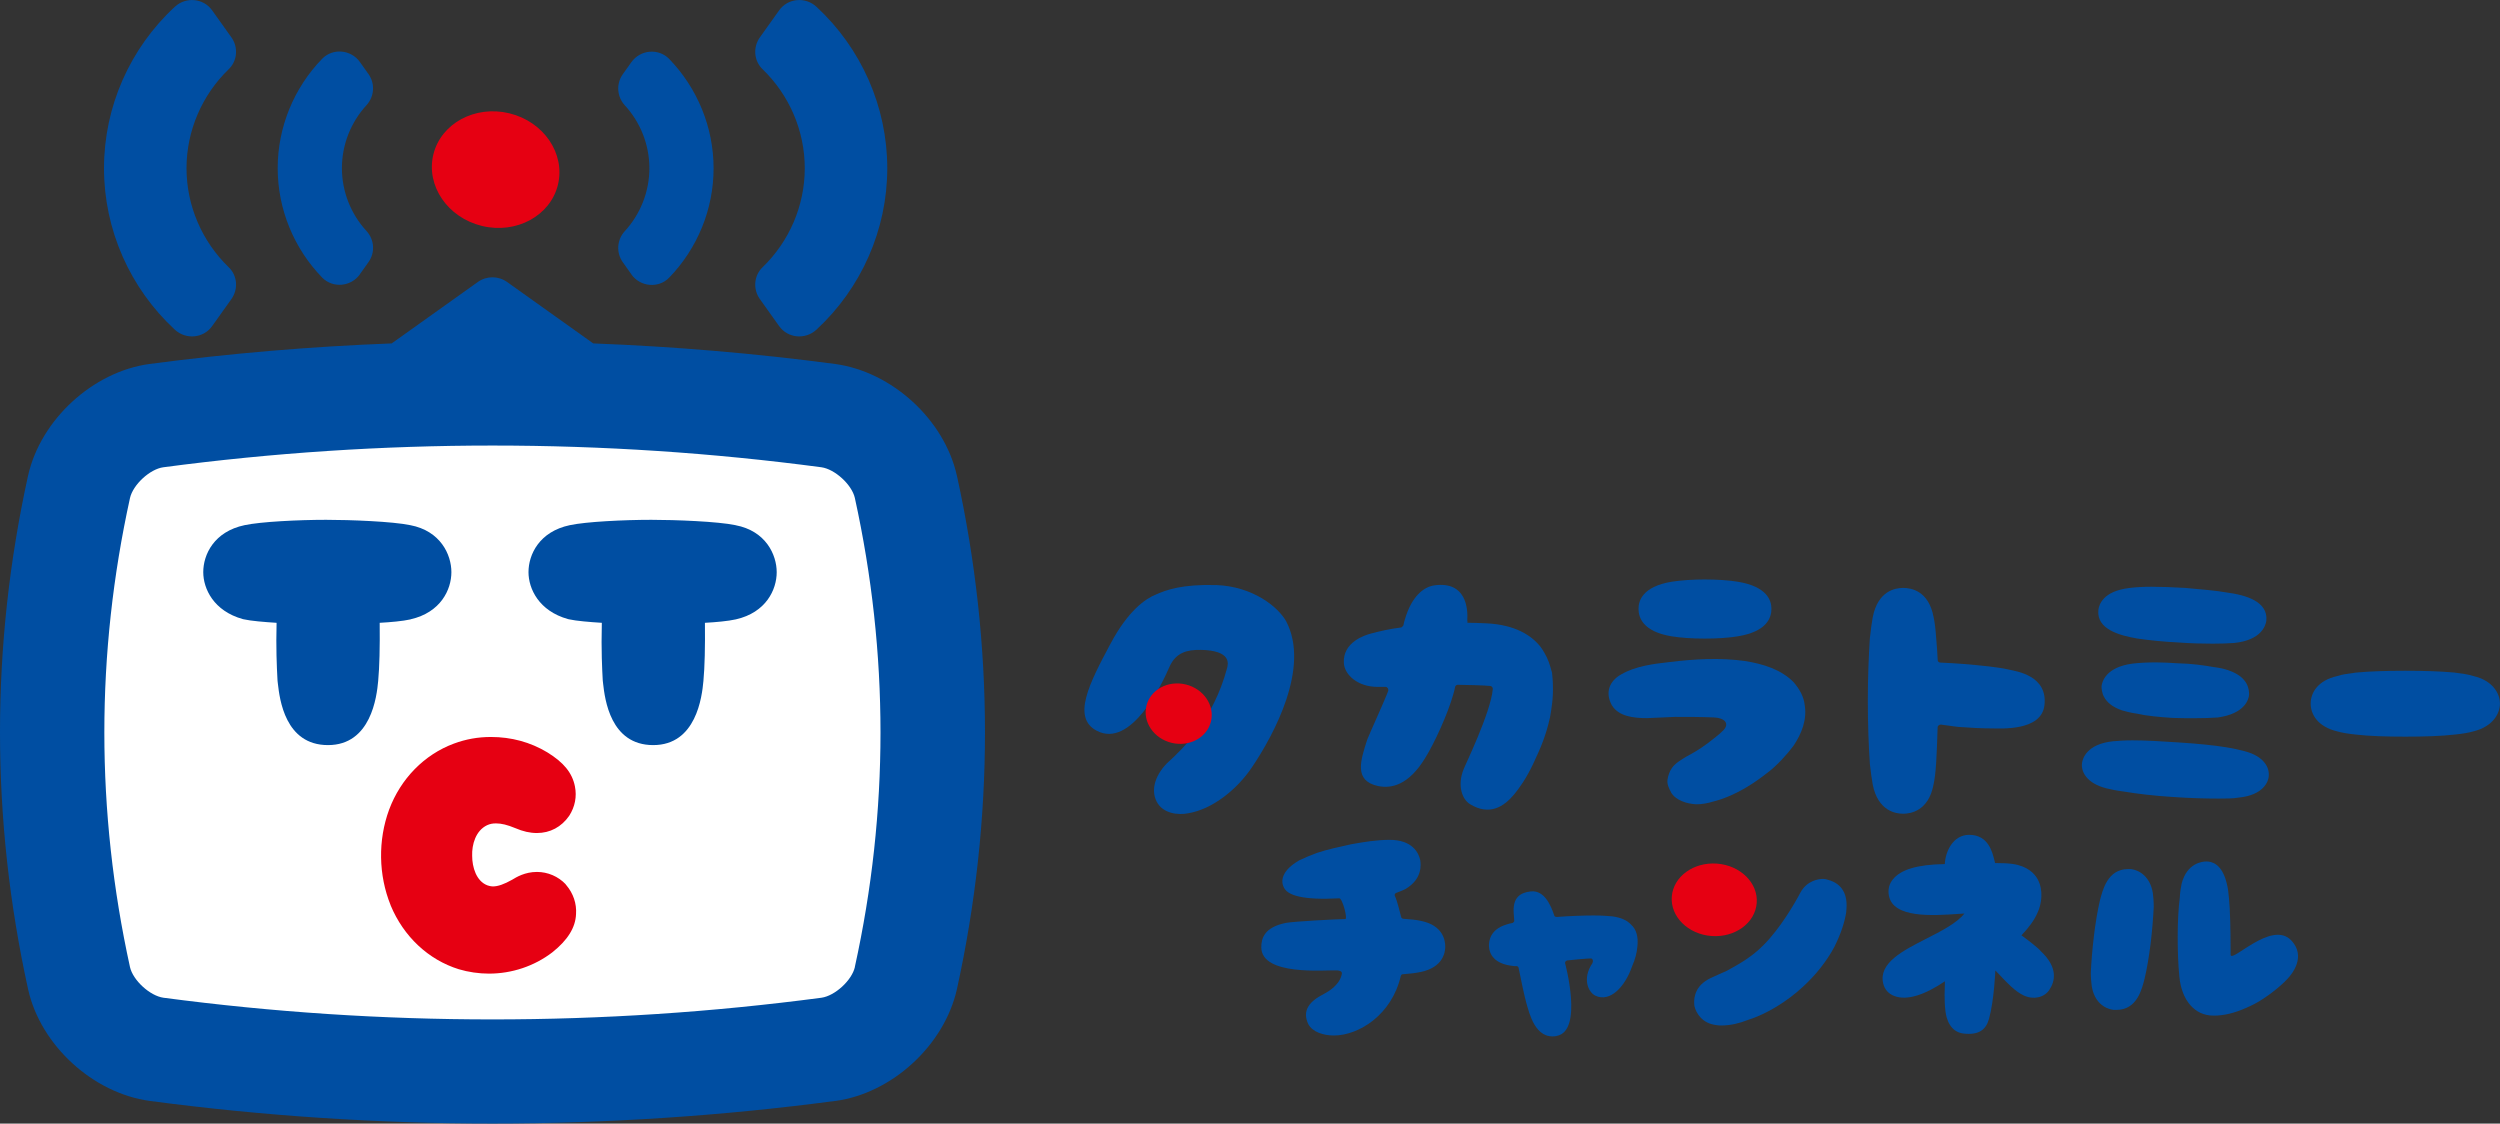
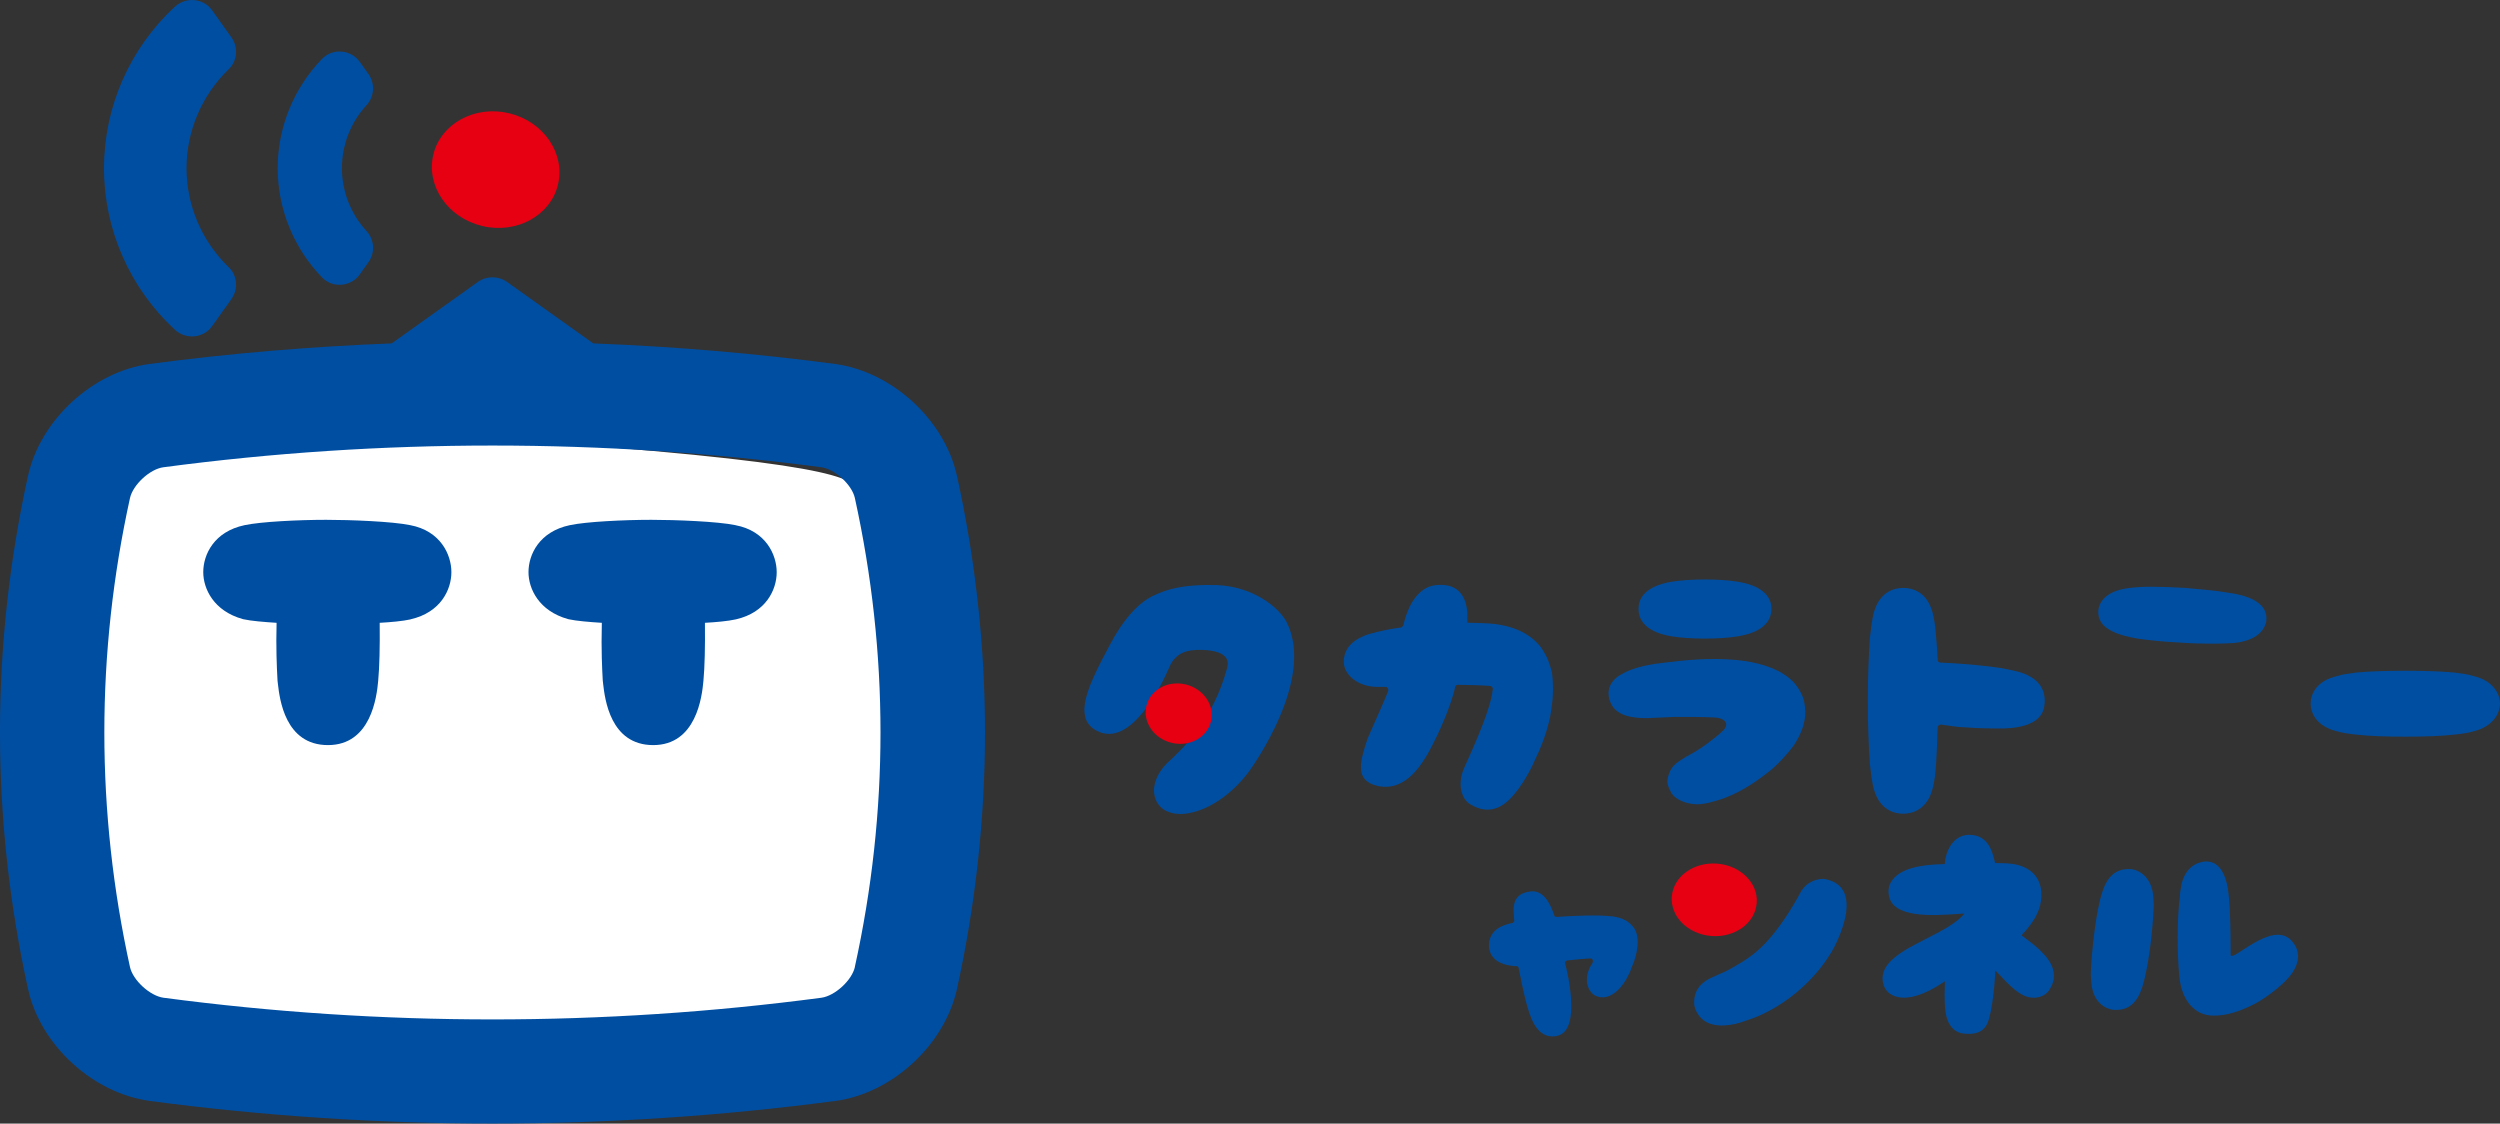
<svg xmlns="http://www.w3.org/2000/svg" width="178" height="80" viewBox="0 0 178 80" fill="none">
  <rect x="0" y="0" width="178" height="80" fill="#333333" stroke="none" />
  <g clip-path="url(#clip0_3073_3672)">
    <path d="M85.437 46.273C84.555 46.26 83.716 46.445 83.266 47.481C82.701 48.8 80.507 53.292 78.096 52.033C76.292 51.094 77.568 48.642 79.075 45.82C80.331 43.465 81.569 42.623 82.297 42.332C83.049 41.999 84.138 41.592 86.6 41.656C89.206 41.758 90.996 43.202 91.576 44.238C93.301 47.527 90.69 52.329 89.146 54.62C88.103 56.179 86.35 57.613 84.602 57.904C83.892 58.048 82.798 57.937 82.353 57.072C81.977 56.345 82.14 55.323 83.086 54.346C84.314 53.241 86.392 51.182 87.361 47.597C87.454 47.259 87.699 46.301 85.437 46.269V46.273Z" fill="#004EA2" />
    <path d="M110.351 51.113C110.082 52.32 109.725 53.19 109.206 54.291C108.686 55.415 108.144 56.16 107.81 56.558C107.082 57.432 106.062 58.099 104.68 57.266C104.073 56.9 103.762 55.892 104.202 54.791C104.244 54.624 106.145 50.752 106.289 49.049C106.289 48.948 106.206 48.841 106.104 48.841C105.853 48.8 104.23 48.758 103.836 48.758H103.794C103.711 48.758 103.651 48.8 103.609 48.883C103.567 49.091 103.525 49.276 103.465 49.466C103.071 50.858 102.12 52.94 101.453 54C100.307 55.869 99.097 56.169 98.123 55.966C96.384 55.596 96.862 54.166 97.344 52.667C97.428 52.417 98.619 49.817 98.847 49.174C98.847 49.091 98.847 49.049 98.805 48.989C98.763 48.948 98.721 48.906 98.661 48.906H98.077C96.681 48.906 95.74 48.055 95.684 47.227C95.582 45.691 97.238 45.209 97.613 45.108C98.156 44.964 98.925 44.775 99.779 44.673C99.839 44.631 99.881 44.59 99.922 44.529C99.946 44.386 99.987 44.238 100.024 44.113C100.502 42.471 101.355 41.767 102.181 41.67C104.383 41.402 104.527 43.303 104.471 44.196C104.513 44.256 104.439 44.34 104.504 44.34C104.796 44.34 105.556 44.367 105.83 44.381C107.889 44.478 109.067 45.256 109.693 46.065C109.878 46.315 110.026 46.584 110.128 46.792C110.356 47.268 110.421 47.643 110.504 47.893C110.523 48.143 110.564 48.434 110.564 48.744C110.606 49.679 110.462 50.488 110.356 51.113H110.351Z" fill="#004EA2" />
    <path d="M118.976 56.401C118.832 56.151 118.684 55.827 118.725 55.522C118.767 55.235 118.869 54.911 119.059 54.657C119.31 54.314 119.727 54.083 120.079 53.865C120.455 53.666 120.974 53.38 121.6 52.912C121.953 52.626 122.37 52.339 122.704 51.996C123.182 51.492 122.764 51.099 121.994 51.08C121.076 51.043 120.163 51.043 119.245 51.043C118.577 51.08 117.909 51.099 117.265 51.131C116.305 51.131 115.243 51.006 114.765 50.215C114.288 49.35 114.538 48.508 115.452 48.004C116.453 47.43 117.701 47.268 118.869 47.139C120.64 46.921 122.472 46.815 124.243 47.065C125.514 47.264 126.849 47.675 127.721 48.591C128.138 49.077 128.431 49.618 128.491 50.173C128.676 51.219 128.282 52.242 127.679 53.125C127.244 53.699 126.511 54.527 125.825 55.031C125.366 55.392 124.888 55.734 124.345 56.058C123.344 56.651 122.514 56.942 121.99 57.067C121.596 57.192 121.178 57.266 120.78 57.266C120.07 57.229 119.3 56.979 118.967 56.401H118.976ZM119.018 45.306C116.954 44.964 116.662 43.956 116.662 43.345C116.662 42.771 116.954 41.763 119.018 41.42C119.685 41.314 120.538 41.258 121.373 41.258C122.25 41.258 123.103 41.314 123.729 41.42C125.834 41.763 126.126 42.771 126.126 43.345C126.126 43.956 125.834 44.964 123.729 45.306C123.103 45.413 122.25 45.468 121.373 45.468C120.497 45.468 119.685 45.413 119.018 45.306Z" fill="#004EA2" />
    <path d="M133.133 54.351C133.049 53.144 132.989 51.566 132.989 49.882C132.989 48.198 133.054 46.662 133.133 45.455C133.197 44.83 133.276 44.312 133.341 43.937C133.717 42.045 134.964 41.86 135.507 41.86C136.049 41.86 137.32 42.045 137.672 43.937C137.756 44.312 137.816 44.83 137.858 45.455C137.899 45.931 137.941 46.431 137.964 46.991C137.964 47.097 138.048 47.176 138.15 47.176C138.711 47.199 139.295 47.236 139.838 47.277C140.983 47.379 142.221 47.486 143.032 47.675C143.58 47.8 145.81 48.101 145.564 50.215C145.351 52.08 142.416 51.862 141.794 51.862C141.085 51.862 140.297 51.821 139.439 51.756C139.003 51.714 138.586 51.631 138.187 51.589C138.085 51.589 137.96 51.672 137.96 51.774C137.936 52.524 137.895 53.759 137.853 54.342C137.811 54.967 137.751 55.485 137.668 55.859C137.315 57.752 136.021 57.937 135.502 57.937C134.983 57.937 133.712 57.752 133.337 55.859C133.276 55.485 133.193 54.967 133.128 54.342L133.133 54.351Z" fill="#004EA2" />
-     <path d="M161.534 55.276C161.516 55.596 161.2 56.627 159.345 56.794C158.97 56.859 158.492 56.859 157.95 56.859C157.013 56.859 155.845 56.826 154.681 56.743C153.345 56.66 152.14 56.512 151.221 56.359C150.702 56.294 150.303 56.211 149.97 56.128C148.574 55.776 148.156 54.943 148.24 54.328C148.282 54.009 148.574 52.977 150.447 52.778C150.8 52.746 151.282 52.713 151.843 52.713C152.761 52.713 153.925 52.778 155.112 52.861C156.424 52.945 157.634 53.06 158.548 53.213C159.067 53.296 159.485 53.398 159.8 53.481C161.196 53.833 161.613 54.666 161.53 55.281L161.534 55.276ZM158.678 47.731C160.134 48.23 160.134 49.165 160.134 49.466C160.115 49.785 159.842 50.817 157.903 51.085C157.468 51.117 156.902 51.136 156.28 51.136C155.761 51.136 155.26 51.136 154.699 51.117C153.739 51.053 152.826 50.969 152.177 50.817C151.718 50.752 151.407 50.669 151.092 50.581C149.631 50.081 149.631 49.128 149.631 48.846C149.673 48.545 149.923 47.495 151.861 47.245C152.32 47.194 152.863 47.162 153.489 47.162C154.008 47.162 154.509 47.194 155.07 47.227C156.03 47.245 156.944 47.375 157.611 47.495C158.047 47.546 158.381 47.629 158.673 47.726L158.678 47.731Z" fill="#004EA2" />
    <path d="M166.435 52.08C164.998 51.746 164.52 50.84 164.52 50.095C164.52 49.35 164.998 48.448 166.435 48.129C166.746 48.018 167.205 47.962 167.748 47.888C168.707 47.796 169.955 47.758 171.249 47.758C172.542 47.758 173.813 47.796 174.768 47.888C175.311 47.962 175.77 48.018 176.08 48.129C177.476 48.443 177.995 49.368 177.995 50.095C177.995 50.821 177.476 51.746 176.08 52.08C175.77 52.172 175.311 52.246 174.768 52.302C173.808 52.413 172.561 52.45 171.249 52.45C169.936 52.45 168.666 52.413 167.748 52.302C167.205 52.246 166.746 52.172 166.435 52.08Z" fill="#004EA2" />
-     <path d="M102.904 67.375C102.904 67.823 102.737 68.869 101.17 69.202C100.771 69.285 100.321 69.336 99.853 69.369C99.788 69.369 99.77 69.433 99.737 69.484C99.097 72.265 96.737 73.727 94.97 73.727C94.27 73.727 93.445 73.5 93.143 72.903C92.712 71.973 93.19 71.316 94.247 70.775C94.604 70.59 95.411 70.109 95.541 69.322C95.573 69.119 95.272 69.091 95.156 69.091C94.354 69.059 89.814 69.498 89.805 67.449C89.805 66.861 89.972 66.033 91.539 65.714C92.156 65.598 95.105 65.45 95.786 65.436C95.972 65.436 95.578 63.946 95.36 63.96C92.694 64.104 91.757 63.724 91.469 63.285C91.103 62.72 91.302 61.952 92.503 61.258C92.921 61.059 93.352 60.874 93.769 60.726C94.572 60.458 95.388 60.296 96.204 60.111C97.122 59.945 98.035 59.797 98.935 59.797C100.553 59.797 101.003 60.712 101.119 61.226C101.17 61.559 101.286 62.572 100.085 63.289C99.918 63.373 99.668 63.488 99.417 63.572C99.315 63.604 99.269 63.72 99.315 63.789C99.496 64.173 99.649 64.886 99.765 65.302C99.784 65.385 99.881 65.418 99.932 65.418C100.465 65.45 100.882 65.501 101.165 65.566C102.733 65.88 102.9 66.944 102.9 67.379L102.904 67.375Z" fill="#004EA2" />
    <path d="M110.819 73.768C109.308 74.027 108.895 72.168 108.663 71.367C108.496 70.733 108.315 69.854 108.13 68.938C108.13 68.855 108.079 68.823 108.014 68.79C107.898 68.79 107.782 68.79 107.699 68.772C106.382 68.624 106.048 67.939 106.015 67.393C105.997 67.028 106.08 66.181 107.249 65.829C107.397 65.778 107.513 65.746 107.699 65.714C107.75 65.681 107.815 65.63 107.815 65.566C107.815 65.418 107.778 65.177 107.778 65.061C107.68 63.886 108.26 63.553 108.983 63.47C109.962 63.354 110.43 64.483 110.662 65.182C110.694 65.297 110.81 65.284 110.894 65.284C111.728 65.219 112.748 65.182 113.462 65.182C114.014 65.182 114.478 65.214 114.812 65.246C115.396 65.33 115.827 65.51 116.129 65.829C116.514 66.176 116.662 66.708 116.579 67.407C116.546 67.823 116.43 68.286 116.212 68.786C115.698 70.28 114.626 71.381 113.597 70.895C113.092 70.659 112.628 69.683 113.384 68.573C113.384 68.54 113.416 68.49 113.416 68.425C113.416 68.341 113.365 68.24 113.268 68.24C113.036 68.24 111.779 68.351 111.58 68.383C111.496 68.415 111.431 68.466 111.431 68.568C111.431 68.568 112.758 73.431 110.824 73.759L110.819 73.768Z" fill="#004EA2" />
    <path d="M131.459 64.899C131.343 65.663 131.074 66.477 130.61 67.412C130.077 68.411 129.312 69.392 128.375 70.252C127.225 71.316 125.792 72.2 124.424 72.63C123.872 72.848 123.223 73.014 122.574 73.014C122.44 73.014 122.324 73.014 122.175 72.982C121.225 72.866 120.761 72.168 120.64 71.617C120.608 71.316 120.525 70.354 121.605 69.739C121.869 69.591 122.106 69.507 122.338 69.392C122.556 69.29 122.755 69.207 122.936 69.128C123.45 68.827 124.6 68.281 125.57 67.282C126.752 66.102 127.805 64.289 128.185 63.558C128.653 62.693 129.483 62.577 129.803 62.577C129.919 62.577 130.072 62.609 130.151 62.642C131.152 62.91 131.602 63.687 131.449 64.904L131.459 64.899Z" fill="#004EA2" />
    <path d="M145.286 67.703C145.175 67.55 144.447 66.967 143.927 66.597C144.475 66.019 144.836 65.515 145.059 65.015C145.37 64.372 145.499 63.386 145.096 62.628C144.873 62.207 144.377 61.67 143.302 61.513C143.014 61.471 142.601 61.448 142.05 61.448C142.031 61.392 142.017 61.323 141.999 61.249C141.855 60.662 141.563 59.44 140.209 59.44C139.017 59.44 138.502 60.694 138.47 61.522C136.48 61.554 135.344 61.92 134.779 62.6C134.505 62.933 134.408 63.326 134.491 63.775C134.797 65.394 137.626 65.195 139.495 65.066L139.87 65.043C139.314 65.737 138.201 66.301 137.13 66.847C135.47 67.694 133.749 68.568 134.083 70.016C134.181 70.446 134.459 70.761 134.881 70.918C135.794 71.261 137.055 70.826 138.479 69.868C138.47 70.446 138.414 71.103 138.516 71.992C138.581 72.579 138.869 73.477 139.801 73.588C140.881 73.713 141.4 73.324 141.614 72.552C141.985 71.224 142.068 69.1 142.068 69.096C142.179 69.202 142.318 69.35 142.439 69.48C142.903 69.975 143.478 70.59 144.09 70.877C144.771 71.196 145.537 71.034 145.903 70.493C146.325 69.873 146.557 68.883 145.286 67.708V67.703Z" fill="#004EA2" />
    <path d="M153.28 63.567C153.313 63.835 153.345 64.164 153.345 64.566C153.313 65.283 153.243 66.181 153.127 67.162C153.011 68.092 152.858 69.008 152.696 69.674C152.511 70.405 152.163 71.904 150.698 71.904H150.48C149.844 71.82 149.112 71.353 148.931 70.206C148.898 69.938 148.866 69.623 148.866 69.244C148.898 68.526 148.968 67.629 149.084 66.667C149.2 65.686 149.353 64.802 149.515 64.108C149.701 63.41 150.048 61.878 151.514 61.878H151.732C152.367 61.962 153.1 62.461 153.28 63.576V63.567ZM163.153 66.972C164.214 68.124 163.18 69.364 162.865 69.697C162.364 70.248 161.335 71.048 160.551 71.464C159.717 71.894 158.9 72.195 158.168 72.278C157.95 72.311 157.783 72.311 157.583 72.311C156.248 72.311 155.316 71.196 155.168 69.503C155.084 68.67 155.052 67.675 155.052 66.708C155.052 65.663 155.103 64.663 155.2 63.932C155.219 63.484 155.284 63.169 155.335 62.901C155.719 61.453 156.786 61.337 157.101 61.337C157.435 61.337 158.205 61.453 158.553 62.933C158.618 63.183 158.669 63.516 158.701 63.932C158.784 64.682 158.817 66.306 158.817 67.37C158.817 67.536 158.822 67.754 158.817 67.953C158.798 68.688 161.738 65.441 163.153 66.972Z" fill="#004EA2" />
    <path d="M81.625 50.252C81.908 49.105 83.16 48.425 84.43 48.735C85.701 49.045 86.498 50.224 86.22 51.372C85.937 52.519 84.685 53.199 83.415 52.889C82.144 52.579 81.347 51.4 81.625 50.252Z" fill="#E60012" />
    <path d="M119.031 63.84C119.138 62.415 120.58 61.365 122.25 61.49C123.919 61.615 125.189 62.873 125.078 64.293C124.971 65.718 123.529 66.768 121.86 66.644C120.191 66.519 118.92 65.26 119.031 63.84Z" fill="#E60012" />
    <path d="M159.072 45.779C158.678 45.811 158.154 45.829 157.532 45.829C156.846 45.829 155.993 45.811 155.135 45.746C154.05 45.695 152.97 45.58 152.177 45.464C150.925 45.246 149.26 44.812 149.404 43.428C149.445 43.095 149.696 42.077 151.653 41.86C152.047 41.809 152.571 41.777 153.192 41.777C153.878 41.777 154.732 41.809 155.589 41.86C156.716 41.962 157.778 42.045 158.59 42.193C159.842 42.359 161.506 42.808 161.363 44.196C161.321 44.511 161.029 45.58 159.072 45.779Z" fill="#004EA2" />
-     <path d="M60.87 68.846C60.657 69.799 59.451 70.904 58.486 71.039C42.939 73.097 27.173 73.097 11.639 71.039C10.674 70.904 9.469 69.799 9.255 68.855C6.821 57.77 6.821 46.532 9.255 35.462C9.469 34.508 10.674 33.398 11.63 33.269C19.406 32.237 27.238 31.723 35.065 31.723C42.892 31.723 50.715 32.237 58.482 33.269C59.446 33.403 60.652 34.508 60.865 35.452C63.3 46.537 63.3 57.775 60.865 68.846H60.87Z" fill="white" stroke="white" stroke-linecap="round" stroke-linejoin="round" />
+     <path d="M60.87 68.846C60.657 69.799 59.451 70.904 58.486 71.039C42.939 73.097 27.173 73.097 11.639 71.039C10.674 70.904 9.469 69.799 9.255 68.855C6.821 57.77 6.821 46.532 9.255 35.462C9.469 34.508 10.674 33.398 11.63 33.269C19.406 32.237 27.238 31.723 35.065 31.723C59.446 33.403 60.652 34.508 60.865 35.452C63.3 46.537 63.3 57.775 60.865 68.846H60.87Z" fill="white" stroke="white" stroke-linecap="round" stroke-linejoin="round" />
    <path d="M15.107 23.215C14.486 24.09 13.239 24.201 12.45 23.474C9.26 20.527 7.405 16.359 7.405 11.978C7.405 7.597 9.26 3.424 12.45 0.481C13.239 -0.245 14.486 -0.134 15.107 0.74L16.475 2.66C16.976 3.359 16.907 4.33 16.285 4.927C14.384 6.764 13.28 9.308 13.28 11.978C13.28 14.647 14.384 17.192 16.285 19.029C16.907 19.625 16.976 20.592 16.475 21.295L15.107 23.215Z" fill="#004EA2" />
    <path d="M25.624 19.533C24.989 20.421 23.691 20.541 22.93 19.755C20.927 17.682 19.772 14.897 19.772 11.973C19.772 9.049 20.927 6.264 22.93 4.192C23.691 3.405 24.989 3.525 25.624 4.414L26.236 5.274C26.718 5.954 26.658 6.87 26.097 7.486C24.984 8.698 24.344 10.298 24.344 11.969C24.344 13.639 24.98 15.239 26.097 16.451C26.658 17.067 26.723 17.983 26.236 18.663L25.624 19.523V19.533Z" fill="#004EA2" />
-     <path d="M55.472 23.215L54.104 21.295C53.603 20.597 53.673 19.625 54.294 19.029C56.196 17.192 57.299 14.647 57.299 11.978C57.299 9.308 56.196 6.764 54.294 4.927C53.673 4.33 53.603 3.363 54.104 2.66L55.472 0.74C56.094 -0.134 57.341 -0.245 58.129 0.481C61.319 3.428 63.174 7.597 63.174 11.978C63.174 16.359 61.319 20.527 58.129 23.474C57.341 24.201 56.094 24.09 55.472 23.215Z" fill="#004EA2" />
-     <path d="M44.956 19.533L44.344 18.672C43.861 17.992 43.922 17.076 44.483 16.461C45.596 15.249 46.236 13.648 46.236 11.978C46.236 10.308 45.6 8.707 44.483 7.495C43.922 6.879 43.861 5.963 44.344 5.283L44.956 4.423C45.591 3.535 46.889 3.414 47.65 4.201C49.653 6.273 50.807 9.059 50.807 11.982C50.807 14.906 49.653 17.691 47.65 19.764C46.889 20.55 45.591 20.43 44.956 19.542V19.533Z" fill="#004EA2" />
    <path d="M68.131 33.865L68.122 33.833C67.227 29.877 63.522 26.477 59.474 25.917C53.752 25.158 48.002 24.673 42.238 24.451L36.099 20.074C35.478 19.634 34.648 19.634 34.026 20.074L27.887 24.451C22.123 24.673 16.359 25.158 10.628 25.917C6.608 26.472 2.898 29.873 1.999 33.861C-0.668 45.996 -0.668 58.302 2.008 70.47C2.903 74.425 6.608 77.83 10.656 78.385C18.757 79.459 26.913 79.995 35.065 79.995C43.217 79.995 51.378 79.459 59.474 78.385H59.502C63.522 77.83 67.232 74.425 68.131 70.437C70.797 58.302 70.797 45.996 68.131 33.861V33.865ZM60.87 68.846C60.656 69.799 59.451 70.904 58.486 71.039C42.938 73.097 27.173 73.097 11.639 71.039C10.674 70.904 9.469 69.799 9.255 68.855C6.821 57.77 6.821 46.532 9.255 35.462C9.469 34.508 10.674 33.398 11.63 33.269C19.406 32.237 27.238 31.723 35.065 31.723C42.892 31.723 50.715 32.237 58.482 33.269C59.446 33.403 60.652 34.508 60.865 35.452C63.3 46.537 63.3 57.775 60.865 68.846H60.87Z" fill="#004EA2" />
    <path d="M29.232 44.094C31.378 43.609 32.139 41.98 32.139 40.736C32.139 39.491 31.364 37.798 29.208 37.391C27.942 37.127 24.942 37.011 23.217 37.011C21.265 37.011 18.562 37.145 17.416 37.391C15.242 37.849 14.472 39.482 14.472 40.736C14.472 41.915 15.209 43.502 17.291 44.081C17.31 44.085 17.328 44.09 17.352 44.094C17.852 44.21 18.854 44.293 19.693 44.344C19.647 46.13 19.702 47.379 19.758 48.429C19.758 48.462 19.763 48.494 19.767 48.526L19.786 48.688C19.911 49.766 20.291 53.051 23.352 53.051C26.412 53.051 26.825 49.618 26.927 48.48C27.02 47.476 27.052 46.084 27.034 44.344C27.803 44.303 28.68 44.224 29.236 44.099L29.232 44.094Z" fill="#004EA2" />
    <path d="M52.365 37.391C51.1 37.127 48.099 37.011 46.374 37.011C44.422 37.011 41.719 37.145 40.574 37.391C38.399 37.849 37.629 39.482 37.629 40.736C37.629 41.915 38.366 43.502 40.448 44.081C40.467 44.085 40.486 44.09 40.509 44.094C41.01 44.21 42.011 44.293 42.85 44.344C42.799 46.334 42.874 47.657 42.915 48.429C42.915 48.462 42.915 48.494 42.925 48.526L42.943 48.688C43.068 49.766 43.449 53.051 46.509 53.051C49.569 53.051 49.982 49.618 50.084 48.48C50.177 47.476 50.209 46.084 50.191 44.344C50.961 44.303 51.837 44.224 52.393 44.099C54.54 43.613 55.301 41.985 55.301 40.74C55.301 39.496 54.526 37.803 52.37 37.395L52.365 37.391Z" fill="#004EA2" />
-     <path d="M40.282 62.965C39.748 62.401 39.002 62.082 38.232 62.082C37.374 62.082 36.767 62.452 36.465 62.637C35.89 62.961 35.45 63.114 35.088 63.114C35.042 63.114 34.907 63.104 34.708 63.039C33.906 62.739 33.618 61.735 33.618 60.934C33.59 60.139 33.864 59.144 34.68 58.755C34.898 58.658 35.069 58.626 35.32 58.626C35.7 58.626 36.122 58.728 36.679 58.959C37.24 59.2 37.731 59.311 38.227 59.311C39.164 59.311 39.971 58.885 40.527 58.085C40.94 57.442 41.079 56.72 40.935 55.993C40.745 55.031 40.138 54.286 38.965 53.565C37.754 52.838 36.405 52.473 34.954 52.473C34.035 52.473 33.173 52.626 32.315 52.945C30.21 53.727 28.531 55.438 27.706 57.645C26.904 59.824 26.945 62.304 27.813 64.451C27.813 64.451 27.813 64.455 27.813 64.46C28.735 66.68 30.502 68.337 32.663 69.008C33.335 69.211 34.1 69.322 34.815 69.322C36.451 69.322 38.047 68.785 39.322 67.809C40.421 66.935 40.977 66.042 41.014 65.08C41.065 64.34 40.819 63.609 40.319 63.021C40.309 63.007 40.295 62.993 40.282 62.984V62.965Z" fill="#E60012" />
    <path d="M30.855 10.997C31.397 8.786 33.822 7.472 36.27 8.068C38.719 8.665 40.263 10.941 39.725 13.158C39.182 15.369 36.757 16.683 34.309 16.086C31.861 15.489 30.317 13.213 30.855 10.997Z" fill="#E60012" />
  </g>
  <defs>
    <clipPath id="clip0_3073_3672">
      <rect width="178" height="80" fill="white" />
    </clipPath>
  </defs>
</svg>